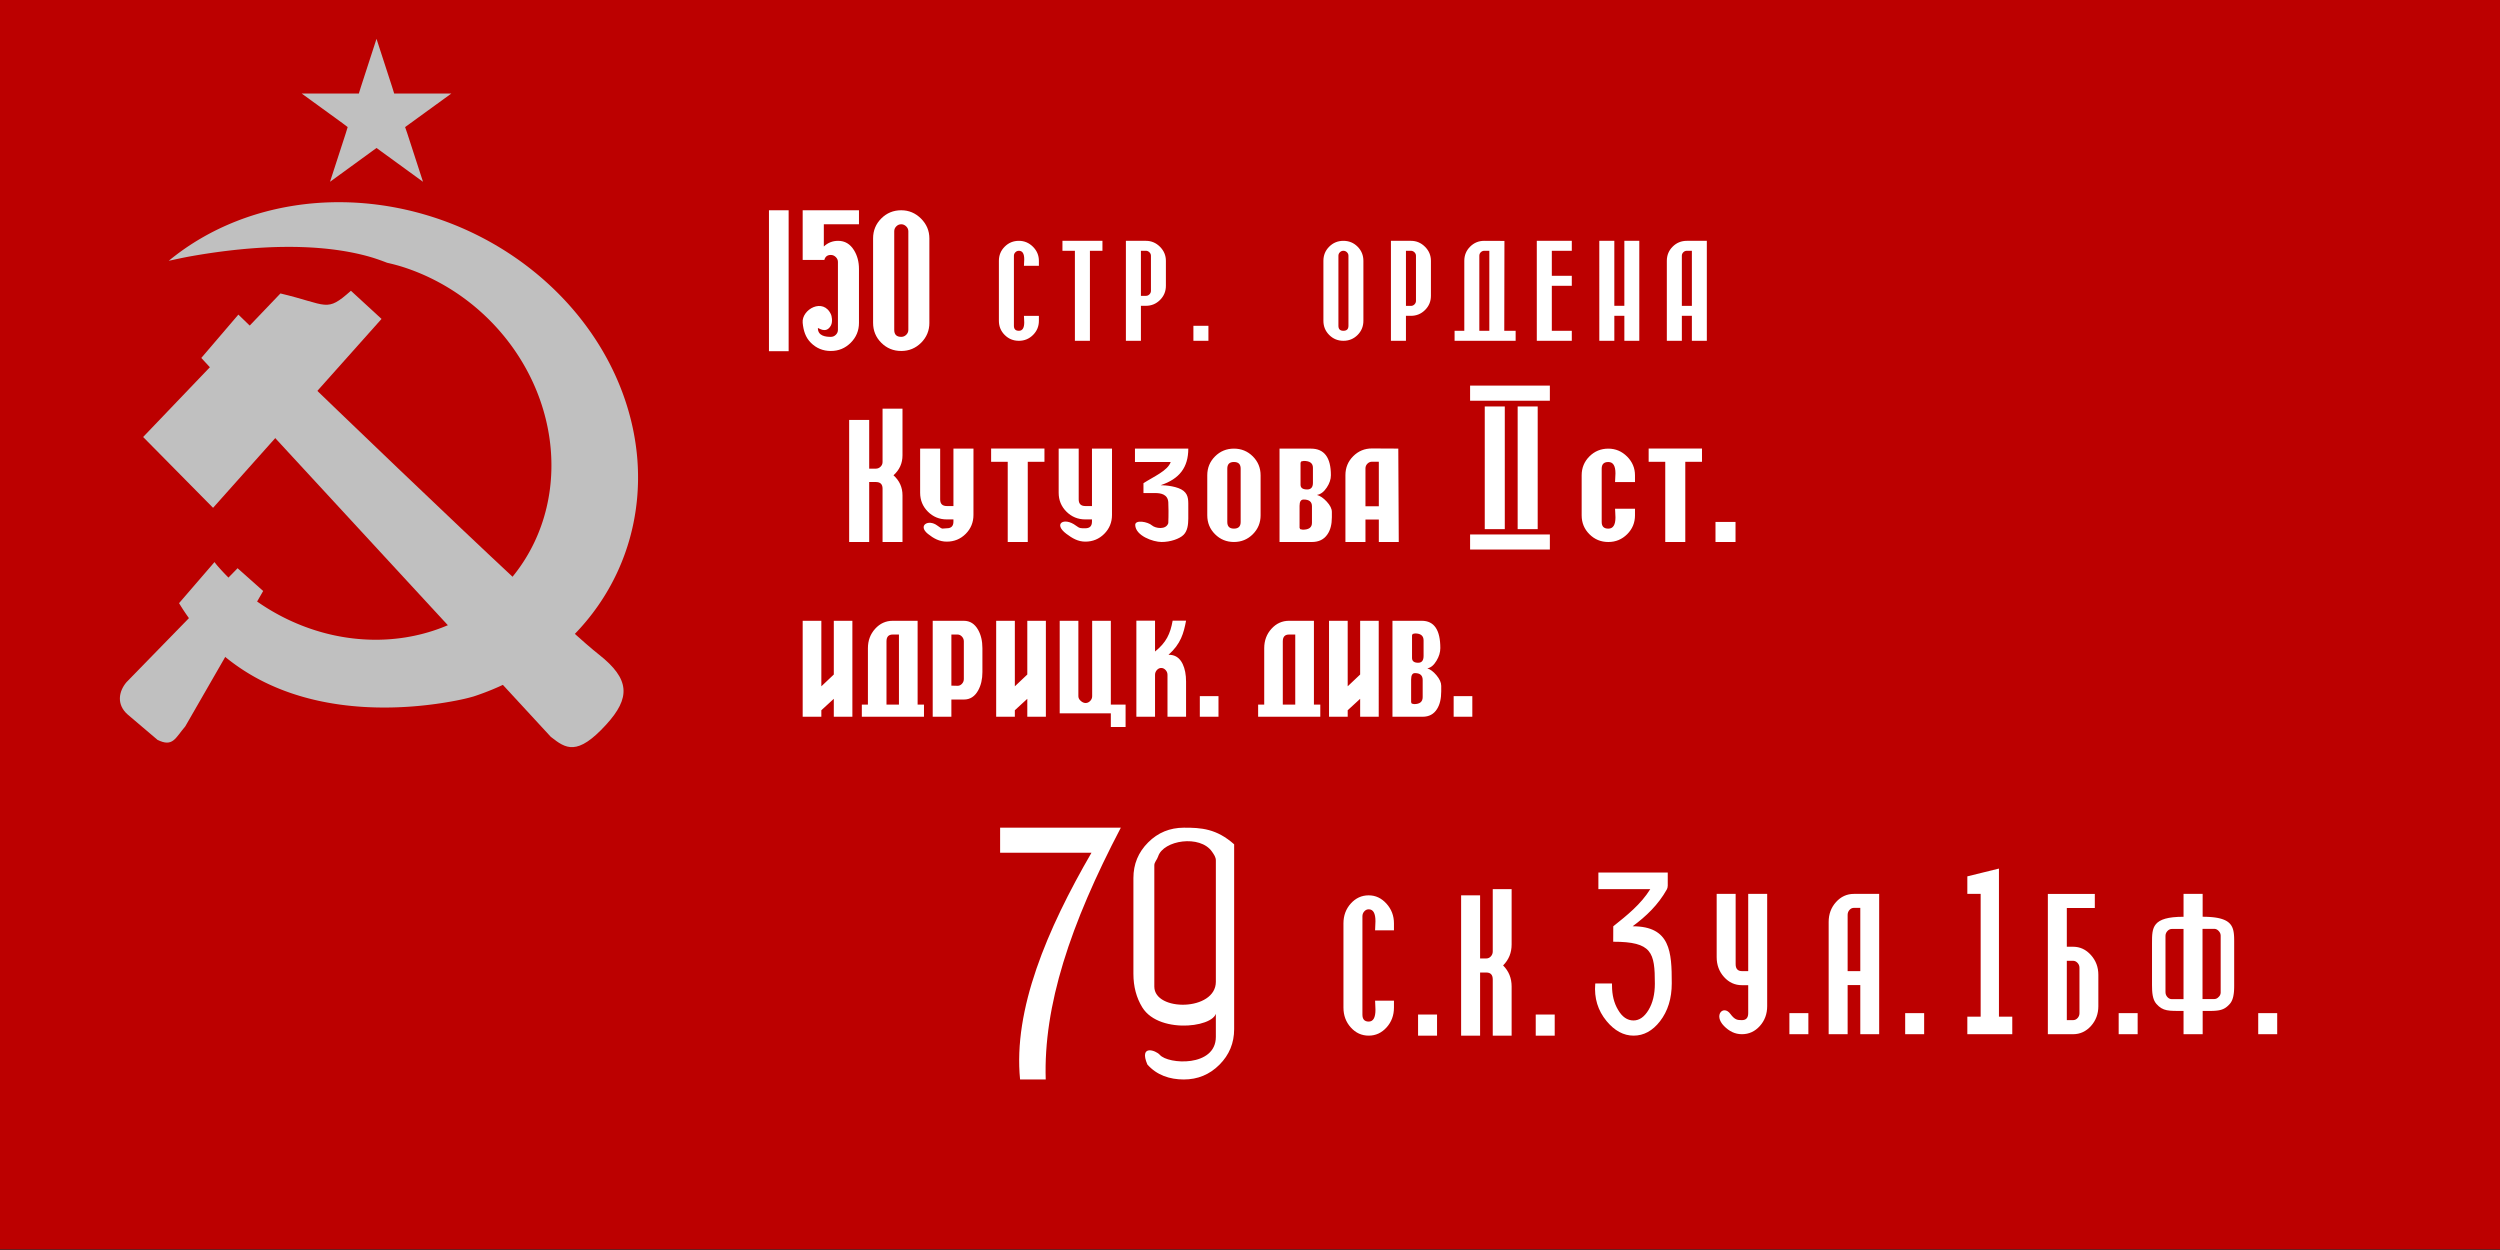
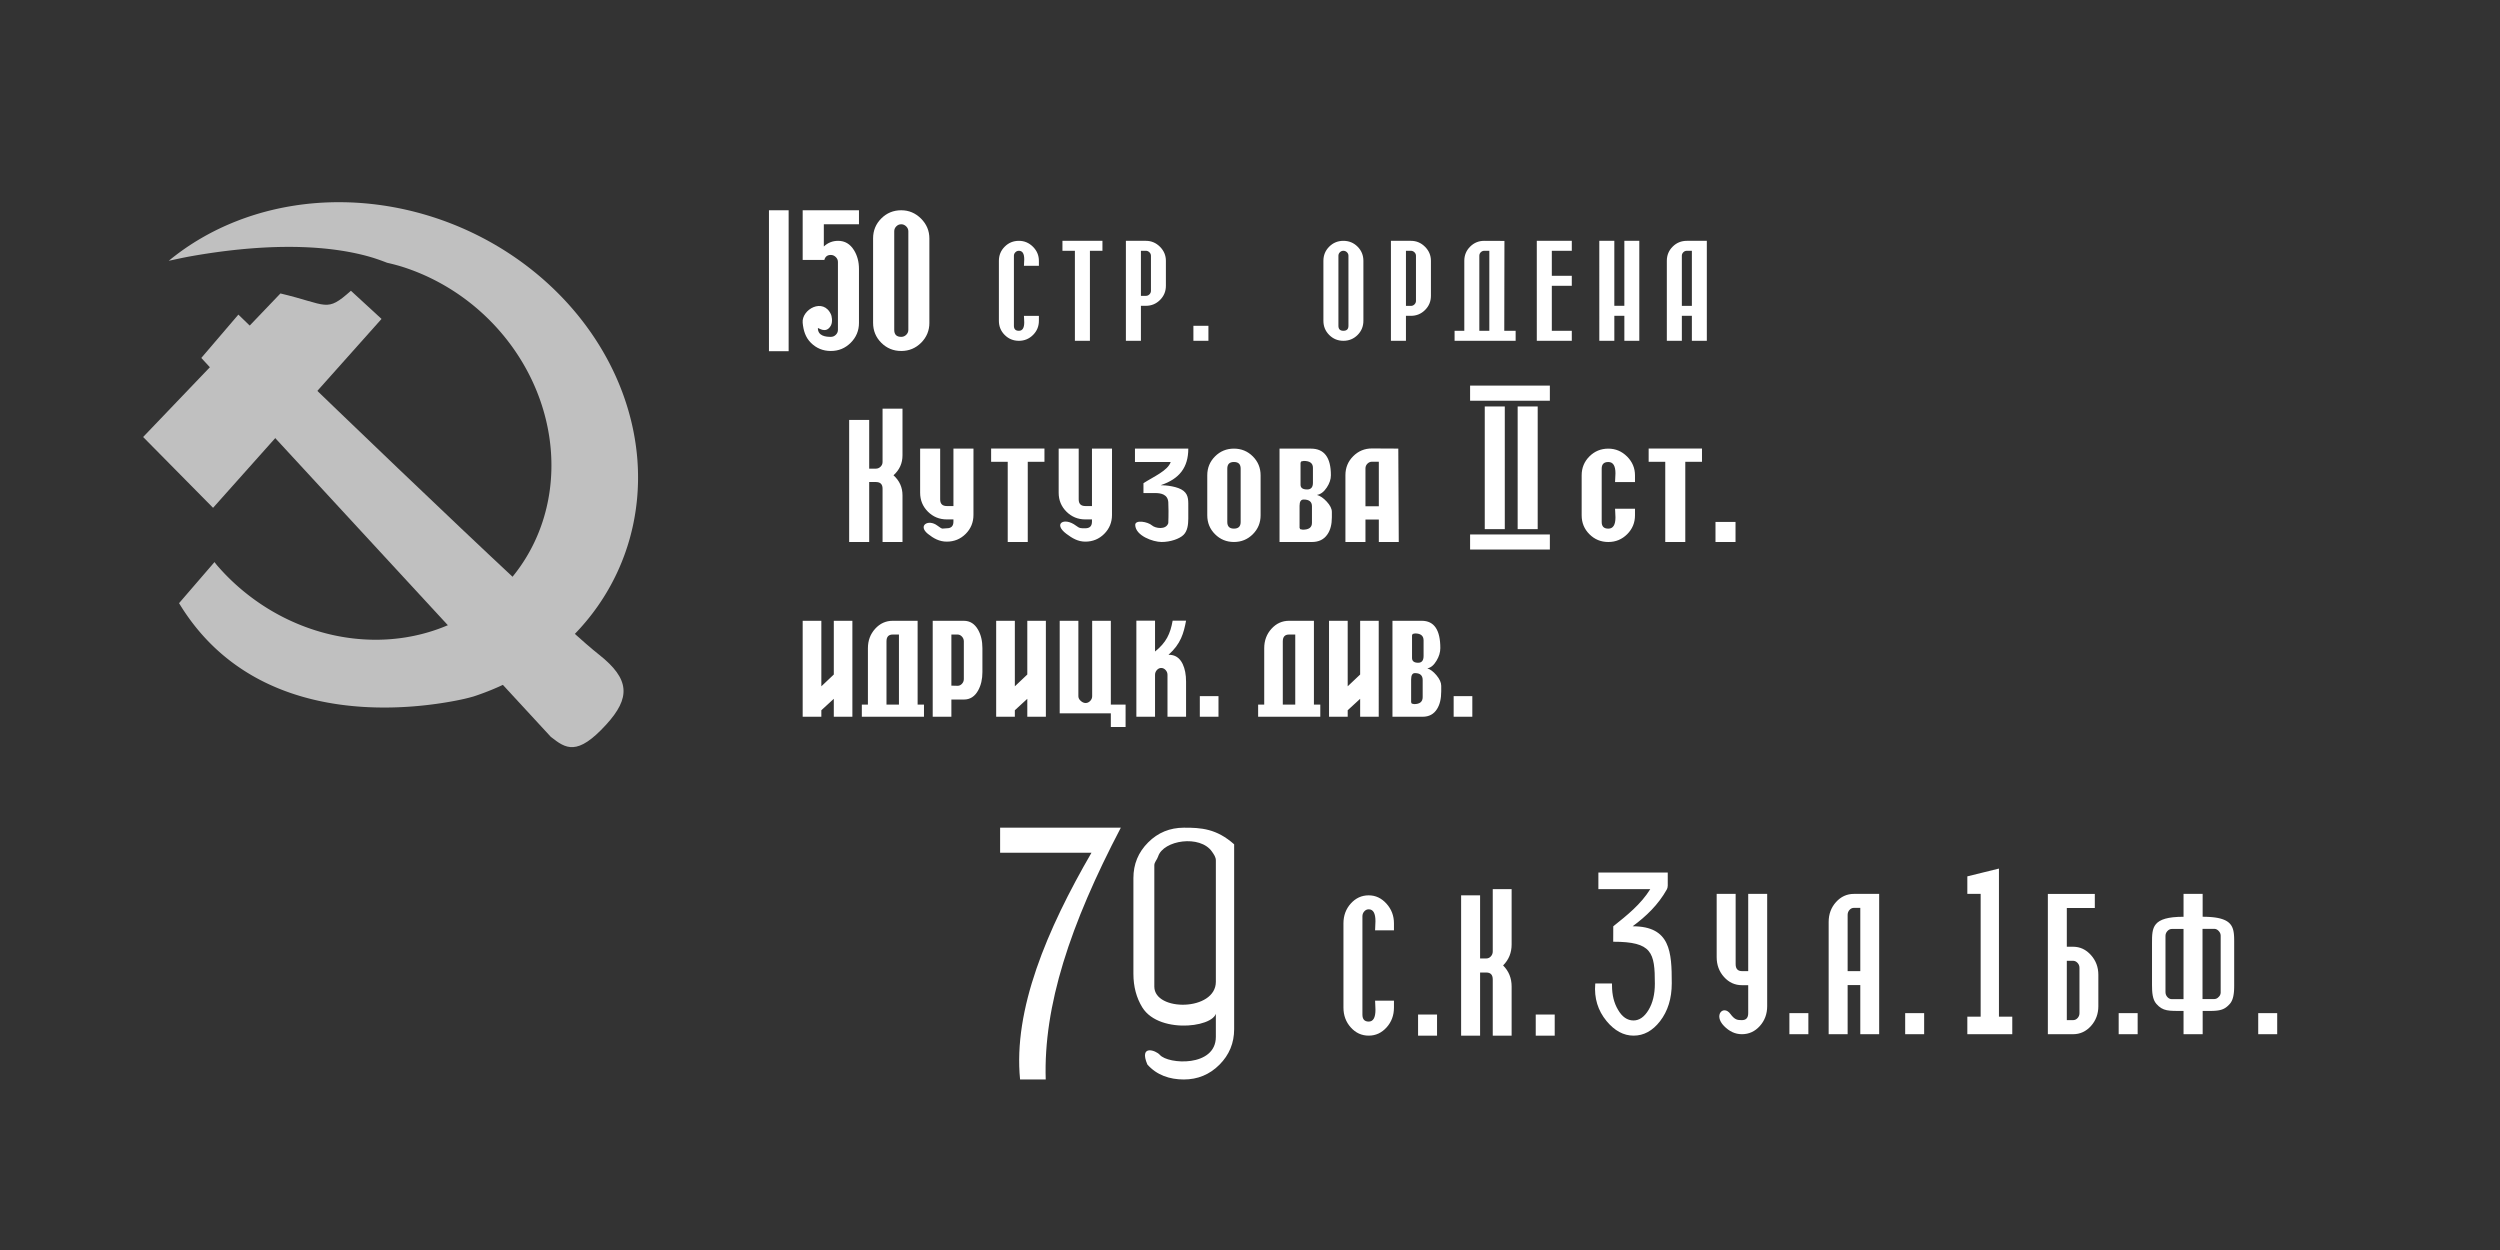
<svg xmlns="http://www.w3.org/2000/svg" xmlns:ns1="http://www.inkscape.org/namespaces/inkscape" xmlns:ns2="http://sodipodi.sourceforge.net/DTD/sodipodi-0.dtd" id="Znamya_Pobedy" width="600" height="300" viewBox="0 0 600 300" style="overflow:visible;enable-background:new 0 0 600 300;" xml:space="preserve" ns1:version="1.2.1 (9c6d41e410, 2022-07-14)" ns2:docname="Dehai.svg">
  <rect x="0" y="0" width="600" height="300" fill="#333333" stroke="none" />
  <defs id="defs17">
	
	
	

		
		
	</defs>
-   <rect x="0" height="300" width="600" style="fill:#bc0000;fill-opacity:1" y="-0.16" id="rect1948" />
-   <polygon id="path9658" style="fill:#c0c0c0" points="79.049,36.469 69.204,43.63 72.963,32.053 73.44,30.501 72.187,29.547 62.401,22.446 74.514,22.446 76.125,22.446 76.603,20.894 80.362,9.318 84.122,20.894 84.599,22.446 86.21,22.446 98.324,22.446 88.537,29.547 87.225,30.501 87.762,32.053 91.521,43.63 81.675,36.469 80.362,35.514 " transform="translate(10)" />
  <path ns1:connector-curvature="0" id="path13" d="m 216.598,130.077 h -4.784 v -12.8 c 0,-1.064 -0.536,-1.592 -1.616,-1.592 h -1.592 v 14.392 h -4.808 v -29.299 h 4.808 v 11.699 h 1.592 c 0.44,0 0.816,-0.16 1.136,-0.472 0.32,-0.312 0.48,-0.688 0.48,-1.12 v -12.8 h 4.784 v 11.2 c 0,1.896 -0.72,3.488 -2.16,4.784 1.44,1.296 2.16,2.896 2.16,4.809 z M 206.154,77.478 c 0,1.866 -0.654,3.458 -1.976,4.78 -1.322,1.321 -2.914,1.976 -4.78,1.976 -1.883,0 -3.479,-0.659 -4.789,-1.968 -1.309,-1.309 -1.781,-2.915 -1.967,-4.78 -0.321,-3.218 5,-6.194 6.829,-1.944 0.078,0.181 0.466,1.588 -0.051,2.574 -1.191,2.192 -3.128,0.396 -3.128,0.641 0,1.9 1.915,2.091 3.105,2.091 0.464,0 0.861,-0.169 1.199,-0.499 0.338,-0.33 0.507,-0.726 0.507,-1.182 v -16.3 c 0,-0.439 -0.169,-0.836 -0.515,-1.174 -0.346,-0.338 -0.743,-0.506 -1.19,-0.506 -0.827,0 -1.345,0.396 -1.554,1.19 -0.086,0.328 0,-1.123 0,0 h -5.202 V 50.464 h 13.511 v 3.361 h -8.436 v 5.335 c 0.954,-0.903 2.103,-1.36 3.437,-1.36 1.621,0 2.881,0.756 3.808,2.255 0.787,1.271 1.191,2.77 1.191,4.5 v 12.923 z m 16.898,0 c 0,1.867 -0.659,3.454 -1.976,4.78 -1.326,1.317 -2.914,1.976 -4.78,1.976 -1.883,0 -3.479,-0.659 -4.788,-1.968 -1.309,-1.309 -1.967,-2.905 -1.967,-4.788 V 57.219 c 0,-1.883 0.658,-3.479 1.967,-4.788 1.309,-1.31 2.905,-1.968 4.788,-1.968 1.833,0 3.412,0.667 4.754,2.001 1.334,1.342 2.001,2.921 2.001,4.754 v 20.26 z m -5.05,1.689 V 55.505 c 0,-0.439 -0.169,-0.836 -0.515,-1.173 -0.346,-0.338 -0.743,-0.507 -1.19,-0.507 -0.464,0 -0.853,0.169 -1.182,0.498 -0.33,0.33 -0.499,0.727 -0.499,1.182 v 23.662 c 0,1.123 0.557,1.681 1.681,1.681 0.464,0 0.861,-0.169 1.199,-0.499 0.337,-0.329 0.506,-0.726 0.506,-1.182 z M 249.334,77 c 0,1.32 -0.468,2.454 -1.404,3.39 -0.942,0.937 -2.07,1.404 -3.396,1.404 -1.338,0 -2.472,-0.468 -3.402,-1.398 -0.93,-0.93 -1.398,-2.064 -1.398,-3.402 V 62.6 c 0,-1.338 0.468,-2.472 1.398,-3.402 0.93,-0.93 2.064,-1.398 3.402,-1.398 1.302,0 2.424,0.474 3.378,1.422 0.948,0.948 1.422,2.07 1.422,3.372 v 1.194 h -3.588 c 0,-0.162 0.012,-0.42 0.036,-0.762 0.024,-0.348 0.036,-0.612 0.036,-0.798 0,-1.362 -0.426,-2.04 -1.284,-2.04 -0.33,0 -0.605,0.12 -0.84,0.354 -0.234,0.234 -0.354,0.516 -0.354,0.84 v 16.812 c 0,0.798 0.396,1.194 1.194,1.194 0.858,0 1.284,-0.672 1.284,-2.022 0,-0.222 -0.012,-0.51 -0.036,-0.864 -0.023,-0.36 -0.036,-0.588 -0.036,-0.696 h 3.588 z m 15.253,-16.812 h -3.006 v 21.606 h -3.606 V 60.188 h -2.988 V 57.8 h 9.6 z m 15.228,8.406 c 0,1.326 -0.468,2.454 -1.404,3.396 -0.942,0.937 -2.07,1.404 -3.396,1.404 h -1.194 v 8.4 h -3.606 V 57.8 h 4.8 c 1.302,0 2.424,0.474 3.378,1.422 0.948,0.954 1.422,2.076 1.422,3.378 z m -3.588,1.2 v -8.412 c 0,-0.312 -0.121,-0.594 -0.367,-0.834 -0.246,-0.24 -0.528,-0.36 -0.846,-0.36 h -1.194 v 10.818 h 1.194 c 0.33,0 0.612,-0.12 0.852,-0.36 0.24,-0.24 0.361,-0.528 0.361,-0.852 z m 13.794,12 h -3.606 v -3.606 h 3.606 z m 37.194,-4.8 c 0,1.338 -0.468,2.472 -1.397,3.402 -0.931,0.93 -2.064,1.398 -3.402,1.398 -1.338,0 -2.472,-0.468 -3.402,-1.398 -0.93,-0.93 -1.397,-2.064 -1.397,-3.402 V 62.6 c 0,-1.338 0.468,-2.473 1.397,-3.402 0.931,-0.93 2.064,-1.398 3.402,-1.398 1.338,0 2.472,0.468 3.402,1.398 0.93,0.93 1.397,2.064 1.397,3.402 z m -3.588,1.2 V 61.382 c 0,-0.324 -0.12,-0.606 -0.36,-0.84 -0.24,-0.234 -0.521,-0.354 -0.852,-0.354 -0.331,0 -0.606,0.12 -0.84,0.354 -0.234,0.234 -0.354,0.516 -0.354,0.84 v 16.812 c 0,0.798 0.396,1.194 1.194,1.194 0.81,0 1.212,-0.396 1.212,-1.194 z M 343.421,71 c 0,1.325 -0.465,2.457 -1.404,3.396 -0.938,0.938 -2.07,1.404 -3.396,1.404 h -1.194 v 5.994 h -3.605 V 57.8 h 4.8 c 1.302,0 2.427,0.471 3.378,1.422 0.951,0.951 1.422,2.077 1.422,3.378 V 71 Z m -3.588,1.2 V 61.382 c 0,-0.312 -0.121,-0.594 -0.366,-0.833 -0.245,-0.239 -0.528,-0.36 -0.846,-0.36 h -1.194 v 13.224 h 1.194 c 0.33,0 0.612,-0.12 0.852,-0.36 0.24,-0.241 0.36,-0.529 0.36,-0.853 z m 23.921,9.594 h -14.655 v -2.406 h 2.333 V 62.6 c 0,-1.338 0.468,-2.472 1.397,-3.402 0.93,-0.93 2.064,-1.403 3.402,-1.398 l 4.834,0.021 -0.04,21.566 h 2.729 z m -6.316,-2.406 v -19.2 c -0.537,0 -0.559,0 -1.206,0 -0.33,0 -0.612,0.12 -0.847,0.354 -0.233,0.234 -0.348,0.516 -0.348,0.84 v 18.006 z m 19.793,2.406 h -8.4 V 57.8 h 8.4 v 2.388 h -4.794 v 5.997 h 4.794 v 2.406 h -4.794 v 10.796 h 4.794 z m 16.201,0 h -3.588 v -5.998 h -2.406 v 5.998 h -3.605 V 57.8 h 3.605 v 15.591 h 2.406 V 57.8 h 3.588 z m 16.206,0 H 406.05 V 75.8 h -2.406 v 5.994 h -3.605 V 62.6 c 0,-1.338 0.468,-2.473 1.397,-3.402 0.931,-0.93 2.064,-1.398 3.402,-1.398 h 4.8 z M 406.05,73.412 V 60.188 h -1.212 c -0.329,0 -0.606,0.121 -0.84,0.354 -0.234,0.233 -0.354,0.516 -0.354,0.84 v 12.03 z m -201.479,98.609 h -4.458 v -4.308 l -2.99,2.747 v 1.561 h -4.48 V 148.99 h 4.48 v 15.723 l 2.99,-2.829 V 148.99 h 4.458 z m 17.184,-10e-4 -14.917,10e-4 v -2.919 h 1.461 v -13.533 c 0,-1.834 0.581,-3.389 1.736,-4.662 1.156,-1.275 2.565,-1.917 4.228,-1.917 h 5.964 v 20.112 h 1.528 z m -6.008,-2.918 v -16.814 h -1.484 c -1.007,0 -1.506,0.543 -1.506,1.637 v 15.178 h 2.99 z m 20.032,-7.792 c 0,1.702 -0.341,3.176 -1.029,4.407 -0.81,1.449 -1.938,2.17 -3.384,2.17 h -3.034 v 4.133 h -4.481 v -23.03 c 2.568,0 4.978,0 7.47,0 1.477,0 2.612,0.727 3.429,2.17 0.681,1.204 1.029,2.673 1.029,4.408 z m -4.458,1.644 v -9.03 c 0,-0.428 -0.15,-0.814 -0.455,-1.144 -0.306,-0.329 -0.656,-0.493 -1.051,-0.493 h -1.483 v 1.637 9.03 1.601 l 1.483,0.035 c 0.411,0.01 0.761,-0.164 1.059,-0.484 0.297,-0.321 0.447,-0.708 0.447,-1.152 z m 19.689,9.067 h -4.458 v -4.308 l -2.99,2.747 v 1.561 h -4.481 V 148.99 h 4.481 v 15.723 l 2.99,-2.829 V 148.99 h 4.458 z m 19.131,2.459 h -3.542 v -3.282 h -12.271 v -5.756 -16.452 h 4.481 v 18.097 c 0,0.419 0.187,0.79 0.566,1.126 0.38,0.338 0.769,0.51 1.179,0.51 0.402,0 0.767,-0.164 1.088,-0.492 0.32,-0.33 0.477,-0.717 0.477,-1.144 V 148.99 h 4.48 v 20.12 h 3.542 z m 14.513,-25.515 c -0.56,2.972 -1.24,5.551 -4.219,8.189 1.542,-0.049 2.687,0.691 3.414,2.221 0.538,1.132 0.805,2.543 0.805,4.209 v 8.437 h -4.458 v -10.072 c 0,-0.428 -0.15,-0.815 -0.455,-1.144 -0.304,-0.328 -0.656,-0.493 -1.051,-0.493 -0.395,0 -0.739,0.165 -1.036,0.493 -0.296,0.328 -0.447,0.719 -0.447,1.144 v 10.072 h -4.48 v -23.055 h 4.48 c 0,2.466 0,4.933 0,7.4 2.684,-2.145 3.667,-4.25 4.225,-7.4 1.11,-0.001 2.11,-0.001 3.222,-0.001 z m 7.783,23.056 h -4.48 v -4.942 h 4.48 z m 24.433,0 h -14.918 v -2.919 h 1.461 v -13.533 c 0,-1.834 0.581,-3.389 1.737,-4.662 1.155,-1.275 2.563,-1.917 4.227,-1.917 h 5.964 v 20.112 h 1.529 z m -6.009,-2.919 v -16.814 h -1.484 c -1.006,0 -1.506,0.543 -1.506,1.637 v 15.178 h 2.99 z m 20.033,2.919 h -4.458 v -4.308 l -2.99,2.747 v 1.561 h -4.48 V 148.99 h 4.48 v 15.723 l 2.99,-2.829 V 148.99 h 4.458 z m 14.999,-6.093 c 0,1.768 -0.335,3.174 -1.006,4.234 -0.768,1.241 -1.924,1.857 -3.452,1.857 h -7.246 v -23.03 h 7.03 c 2.975,0 4.458,2.187 4.458,6.553 0,1.012 -0.305,2.022 -0.917,3.033 -0.641,1.078 -1.379,1.687 -2.206,1.834 0.73,0.223 1.454,0.773 2.185,1.637 0.768,0.912 1.154,1.768 1.154,2.557 z m -4.234,-8.502 v -3.717 c 0,-1.126 -0.687,-1.686 -2.051,-1.686 -0.045,0 -0.238,0.041 -0.567,0.123 l -0.155,0.338 v 5.418 c 0,0.773 0.492,1.16 1.483,1.16 0.858,10e-4 1.29,-0.542 1.29,-1.636 z m -0.217,9.875 v -4.095 c 0,-1.11 -0.618,-1.661 -1.855,-1.661 -0.612,0 -0.918,0.51 -0.918,1.538 v 5.442 l 0.149,0.338 c 0.335,0.082 0.529,0.123 0.574,0.123 1.364,0 2.05,-0.558 2.05,-1.685 z m 11.914,4.72 h -4.48 v -4.942 h 4.48 z m -84.36,26.625 c -12.217,23.336 -18.579,42.77 -18.023,60.429 -3.027,0 -3.127,0 -6.155,0 -1.674,-16.776 6.442,-35.963 17.134,-54.415 h -21.924 v -6.014 c 8.06,0 20.909,0 28.968,0 z m 27.2,48.34 c 0,3.338 -1.171,6.188 -3.536,8.553 -2.365,2.365 -5.213,3.536 -8.553,3.536 -3.375,0 -6.503,-1.046 -8.741,-3.598 -2.056,-4.849 2.028,-3.413 2.984,-2.319 2.028,2.322 13.453,2.979 13.453,-4.311 v -6.593 c 1.402,4.118 -13.455,6.347 -17.655,-0.486 -1.411,-2.295 -2.131,-4.986 -2.131,-8.054 v -22.98 c 0,-3.34 1.171,-6.188 3.536,-8.553 2.365,-2.365 5.214,-3.521 8.553,-3.535 4.188,-0.02 7.864,0.235 12.089,3.99 v 44.35 z m -4.392,-11.365 v -29.115 c 0,-0.785 -0.435,-1.395 -0.922,-2.1 -2.846,-4.123 -11.68,-2.787 -12.939,1.16 -0.257,0.807 -0.907,1.325 -0.907,2.102 v 29.114 c 0,6.046 14.768,5.923 14.768,-1.161 z m 42.744,6.205 c 0,1.852 -0.59,3.445 -1.773,4.757 -1.187,1.315 -2.613,1.97 -4.287,1.97 -1.689,0 -3.121,-0.656 -4.295,-1.961 -1.175,-1.305 -1.766,-2.896 -1.766,-4.775 v -20.199 c 0,-1.877 0.591,-3.469 1.766,-4.775 1.174,-1.304 2.605,-1.961 4.295,-1.961 1.644,0 3.063,0.664 4.265,1.995 1.199,1.329 1.796,2.905 1.796,4.733 v 1.675 h -4.53 c 0,-0.228 0.016,-0.589 0.045,-1.069 0.03,-0.488 0.046,-0.859 0.046,-1.12 0,-1.911 -0.538,-2.862 -1.621,-2.862 -0.417,0 -0.766,0.168 -1.061,0.496 -0.296,0.328 -0.447,0.725 -0.447,1.18 v 23.594 c 0,1.119 0.5,1.675 1.508,1.675 1.083,0 1.621,-0.942 1.621,-2.837 0,-0.313 -0.016,-0.717 -0.046,-1.213 -0.03,-0.505 -0.045,-0.825 -0.045,-0.977 h 4.53 v 1.674 z m 189.496,-27.291 h 2.294 2.296 v 5.485 l 0.349,0.003 0.338,0.006 0.327,0.009 0.318,0.013 0.306,0.018 0.297,0.02 0.286,0.024 0.277,0.026 0.266,0.031 0.258,0.035 0.247,0.037 0.239,0.041 0.229,0.045 0.221,0.049 0.213,0.051 0.204,0.055 0.195,0.059 c 0.063,0.02 0.126,0.039 0.188,0.061 0.061,0.021 0.12,0.042 0.179,0.064 l 0.172,0.066 c 0.056,0.023 0.109,0.047 0.163,0.071 0.053,0.024 0.105,0.048 0.156,0.073 0.051,0.025 0.101,0.051 0.149,0.076 0.048,0.027 0.097,0.053 0.143,0.08 0.046,0.027 0.091,0.055 0.135,0.083 l 0.129,0.085 0.121,0.09 c 0.04,0.029 0.078,0.06 0.116,0.091 0.037,0.03 0.073,0.063 0.108,0.095 0.036,0.031 0.069,0.064 0.104,0.097 l 0.097,0.101 c 0.031,0.033 0.063,0.066 0.093,0.102 0.03,0.036 0.058,0.07 0.085,0.105 l 0.081,0.108 c 0.025,0.036 0.05,0.073 0.074,0.111 l 0.071,0.112 c 0.022,0.039 0.044,0.078 0.064,0.117 l 0.062,0.119 0.057,0.121 0.052,0.123 0.048,0.127 0.044,0.129 0.04,0.131 0.036,0.133 0.033,0.137 0.029,0.138 0.027,0.141 0.023,0.142 0.021,0.145 0.019,0.148 0.016,0.149 0.014,0.151 0.012,0.153 0.009,0.155 0.008,0.158 0.007,0.158 0.004,0.162 0.004,0.163 0.003,0.165 0.002,0.168 10e-4,0.168 10e-4,0.172 v 0.172 0.174 10.079 0.082 0.081 l -0.002,0.082 v 0.082 l -10e-4,0.081 -10e-4,0.081 -0.002,0.081 -10e-4,0.081 -0.003,0.081 -0.002,0.081 -0.003,0.08 -0.003,0.08 -0.003,0.08 -0.004,0.08 -0.004,0.079 -0.004,0.079 -0.006,0.08 -0.005,0.078 -0.007,0.078 -0.005,0.078 -0.008,0.078 -0.007,0.078 -0.008,0.076 -0.008,0.076 -0.01,0.077 -0.009,0.076 -0.011,0.075 -0.01,0.074 -0.012,0.076 -0.012,0.073 v 0.001 l -0.013,0.072 v 10e-4 l -0.013,0.072 v 0.001 l -0.014,0.072 v 0 L 536,239.07 v 0 l -0.016,0.071 v 0.001 l -0.017,0.07 v 0 l -0.017,0.07 v 0 l -0.018,0.07 v 0 l -0.019,0.069 v 0.001 l -0.019,0.068 v 0 l -0.021,0.068 v 0 l -0.021,0.067 v 0 l -0.022,0.067 v 0 l -0.021,0.065 v 0.001 l -0.023,0.064 v 0 l -0.024,0.064 v 0.001 l -0.025,0.063 v 0 l -0.025,0.063 v 0.001 l -0.027,0.063 v 0 l -0.028,0.061 v 0.001 l -0.029,0.062 v 0 l -0.029,0.061 v 0 l -0.031,0.06 -0.032,0.059 -0.033,0.058 -0.034,0.057 -0.035,0.057 -0.036,0.056 -0.037,0.056 -0.038,0.053 -0.04,0.053 -0.041,0.053 -0.041,0.051 -0.043,0.049 -0.075,0.084 -0.074,0.08 -0.074,0.078 -0.074,0.074 -0.073,0.073 -0.074,0.069 -0.073,0.068 -0.074,0.064 -0.074,0.063 -0.074,0.061 -0.074,0.058 -0.073,0.056 -0.075,0.053 v 0 l -0.074,0.051 h -0.001 l -0.075,0.049 h -10e-4 l -0.074,0.047 h -10e-4 l -0.076,0.044 h -10e-4 l -0.076,0.043 h -10e-4 l -0.077,0.04 v 0 l -0.078,0.039 v 0 l -0.08,0.037 v 0 l -0.079,0.035 h -0.001 l -0.08,0.033 h -10e-4 l -0.081,0.031 v 0 l -0.083,0.029 h -10e-4 l -0.083,0.029 v 0 l -0.085,0.025 h -10e-4 l -0.085,0.025 h -10e-4 l -0.087,0.023 v 0 l -0.089,0.023 -0.09,0.02 -0.091,0.02 -0.094,0.018 -0.095,0.018 -0.096,0.016 -0.098,0.014 -0.1,0.014 -0.102,0.012 -0.103,0.011 -0.104,0.011 -0.106,0.008 -0.109,0.008 -0.11,0.008 -0.112,0.007 -0.115,0.005 -0.117,0.006 -0.119,0.004 -0.121,0.005 -0.124,0.003 -0.126,0.002 -0.13,0.002 -0.131,0.002 -0.134,10e-4 -0.136,0.001 h -0.14 l -0.142,0.002 -0.146,-0.001 h -0.147 -0.151 -0.153 l -0.157,-0.001 h -0.159 -0.163 -0.165 v 5.586 h -2.295 -2.295 v -5.586 c -3.579,0 -4.927,0.109 -6.522,-1.697 -0.934,-1.057 -1.046,-2.77 -1.046,-4.513 v -10.079 c 0,-3.736 0,-6.311 7.568,-6.311 v -5.489 z m 0,25.261 v -16.849 h -2.798 c -0.399,0 -0.759,0.168 -1.068,0.505 -0.311,0.336 -0.462,0.725 -0.462,1.171 v 13.472 c 0,0.463 0.151,0.858 0.454,1.196 0.304,0.336 0.659,0.505 1.076,0.505 0.803,0 2.299,0 2.798,0 z m -51.885,8.411 v -4.209 h 3.197 v -29.463 h -3.197 v -4.209 l 7.588,-1.869 v 35.541 h 3.198 v 4.209 z m -80.089,0.346 c -2.407,0 -4.573,-1.17 -6.499,-3.5 -2.09,-2.533 -2.993,-5.504 -2.718,-8.92 0,-0.033 0.012,-0.067 0.035,-0.102 h 3.957 c 0.022,0 0.035,0.034 0.035,0.102 -0.006,-0.033 -0.006,0.093 0,0.387 0,2.271 0.481,4.207 1.444,5.823 0.986,1.709 2.225,2.567 3.71,2.567 1.403,0 2.606,-0.842 3.616,-2.517 1.01,-1.683 1.515,-3.787 1.515,-6.312 0,-7.488 -0.656,-10.066 -9.997,-10.066 0.005,-1.234 0.01,-2.471 0.016,-3.705 3.296,-2.635 6.608,-5.254 8.878,-8.915 h -9.663 -2.788 v -3.989 h 16.648 v 3.156 c 0,0.361 -0.097,0.678 -0.24,0.934 -2.049,3.646 -4.931,6.415 -8.188,8.811 9.079,0 9.391,6.149 9.391,13.676 0,3.65 -0.938,6.689 -2.823,9.121 -1.785,2.296 -3.898,3.449 -6.329,3.449 z m -47.182,0 h -4.553 v -5.061 h 4.553 z m 17.901,0 h -4.53 v -13.472 c 0,-1.12 -0.508,-1.675 -1.53,-1.675 h -1.508 v 15.147 h -4.553 V 214.88 h 4.553 v 15.148 h 1.508 c 0.416,0 0.772,-0.169 1.075,-0.497 0.303,-0.329 0.455,-0.724 0.455,-1.179 v -14.958 h 4.53 v 13.274 c 0,1.994 -0.682,3.67 -2.046,5.035 1.364,1.363 2.046,3.048 2.046,5.061 z m 10.341,0 h -4.554 v -5.061 h 4.554 z m 50.992,-7.082 c 0,1.879 -0.591,3.471 -1.765,4.775 -1.175,1.305 -2.606,1.961 -4.296,1.961 -1.69,0 -3.069,-0.717 -4.295,-1.961 -2.617,-2.656 -0.114,-5.14 1.527,-2.904 1.059,1.441 1.699,1.489 2.768,1.489 1.008,0 1.508,-0.556 1.508,-1.675 v -6.712 h -1.508 c -1.689,0 -3.121,-0.657 -4.295,-1.962 -1.175,-1.305 -1.766,-2.896 -1.766,-4.773 v -15.174 h 4.553 v 16.857 c 0,1.119 0.508,1.676 1.516,1.676 h 1.5 v -18.533 h 4.552 z m 9.886,6.736 h -4.553 v -5.061 h 4.553 z m 16.991,0 H 446.47 V 236.42 h -3.038 v 11.787 h -4.553 v -26.936 c 0,-1.878 0.591,-3.469 1.766,-4.775 1.173,-1.305 2.605,-1.961 4.295,-1.961 H 451 v 33.672 z m -4.529,-15.139 v -15.182 c -0.691,0 -0.727,0 -1.53,0 -0.417,0 -0.766,0.168 -1.061,0.496 -0.295,0.328 -0.447,0.725 -0.447,1.18 v 13.506 z m 15.325,15.139 h -4.553 v -5.061 h 4.553 z m 41.809,-6.736 c 0,1.861 -0.591,3.445 -1.772,4.767 -1.188,1.313 -2.613,1.97 -4.287,1.97 h -6.061 v -33.672 h 11.272 v 3.376 h -6.72 v 9.305 h 1.508 c 1.659,0 3.083,0.665 4.272,1.987 1.189,1.322 1.787,2.905 1.787,4.749 v 7.518 z m -4.531,1.685 v -10.889 c 0,-0.438 -0.15,-0.833 -0.461,-1.17 -0.312,-0.336 -0.667,-0.506 -1.068,-0.506 h -1.508 v 14.239 h 1.508 c 0.416,0 0.772,-0.169 1.075,-0.497 0.304,-0.327 0.454,-0.723 0.454,-1.177 z m 13.963,5.051 h -4.554 v -5.061 h 4.554 z m 19.926,-10.112 v -13.472 l -10e-4,-0.021 v -0.02 l -10e-4,-0.021 -0.001,-0.021 -10e-4,-0.021 -0.002,-0.02 -10e-4,-0.021 -0.001,-0.02 -0.003,-0.02 -0.002,-0.021 -0.003,-0.021 -0.002,-0.02 -0.003,-0.02 -0.003,-0.021 -0.004,-0.02 -0.002,-0.021 -0.005,-0.02 -0.003,-0.02 -0.005,-0.019 -0.004,-0.019 -0.005,-0.02 -0.005,-0.02 -0.005,-0.019 -0.005,-0.02 -0.006,-0.019 -0.006,-0.019 -0.006,-0.019 -0.006,-0.02 -0.007,-0.018 -0.007,-0.02 -0.007,-0.018 -0.006,-0.02 -0.008,-0.018 -0.008,-0.018 -0.008,-0.019 -0.008,-0.019 -0.009,-0.017 -0.008,-0.019 -0.01,-0.018 -0.008,-0.018 -0.01,-0.018 -0.009,-0.018 -0.01,-0.018 -0.01,-0.018 -0.01,-0.018 -0.011,-0.017 -0.011,-0.017 -0.01,-0.018 -0.012,-0.017 -0.011,-0.017 -0.012,-0.018 -0.012,-0.017 -0.013,-0.017 -0.012,-0.016 -0.012,-0.018 -0.012,-0.016 -0.014,-0.017 -0.013,-0.017 -0.014,-0.016 -0.013,-0.018 -0.015,-0.016 -0.014,-0.016 -0.014,-0.016 -0.014,-0.017 -0.016,-0.015 -0.015,-0.016 -0.015,-0.016 -0.015,-0.016 -0.016,-0.014 -0.015,-0.015 -0.015,-0.013 -0.016,-0.016 -0.016,-0.013 -0.015,-0.014 -0.017,-0.013 -0.015,-0.014 -0.016,-0.012 -0.015,-0.014 -0.017,-0.012 -0.015,-0.013 -0.016,-0.011 -0.016,-0.012 -0.016,-0.012 -0.017,-0.011 -0.016,-0.011 -0.017,-0.01 -0.016,-0.011 -0.016,-0.011 -0.018,-0.009 -0.016,-0.01 -0.017,-0.009 -0.016,-0.01 -0.017,-0.008 -0.017,-0.01 -0.018,-0.008 -0.016,-0.009 -0.017,-0.007 -0.018,-0.008 -0.017,-0.007 -0.017,-0.007 -0.018,-0.008 -0.017,-0.006 -0.018,-0.006 -0.017,-0.008 -0.019,-0.004 -0.017,-0.006 -0.018,-0.006 -0.018,-0.006 -0.018,-0.004 -0.018,-0.005 -0.018,-0.005 -0.018,-0.004 -0.018,-0.004 -0.019,-0.004 -0.018,-0.002 -0.018,-0.004 -0.019,-0.002 -0.018,-0.004 -0.019,-0.002 -0.018,-0.002 -0.019,-0.002 -0.019,-0.002 h -0.018 l -0.019,-0.002 h -0.02 l -0.018,-0.002 h -0.019 -0.019 -2.797 v 16.849 c 0.498,0 1.994,0 2.797,0 0.417,0 0.772,-0.169 1.076,-0.505 0.34,-0.301 0.491,-0.695 0.492,-1.159 z m 13.565,10.112 h -4.554 v -5.061 h 4.554 z M 184.551,84.293 V 50.464 h 4.723 v 33.829 z m 168.272,43.977 h 19.144 v 3.624 h -19.144 z m 0,-35.722 h 19.144 v 3.625 H 352.823 Z M 233.63,123.593 c 0,1.771 -0.63,3.302 -1.864,4.536 -1.233,1.234 -2.752,1.864 -4.536,1.864 -1.784,0 -3.18,-0.775 -4.536,-1.864 -2.494,-2.004 0.105,-3.626 2.274,-1.984 1.407,1.065 1.134,0.64 2.262,0.64 1.064,0 1.592,-0.529 1.592,-1.592 v -0.534 h -1.592 c -1.783,0 -3.296,-0.624 -4.536,-1.864 -1.24,-1.24 -1.864,-2.752 -1.864,-4.536 v -10.6 h 4.808 v 12.2 c 0,1.063 0.536,1.592 1.6,1.592 h 1.584 v -13.792 h 4.808 z m 17.04,-12.761 h -4.008 v 19.246 h -4.808 v -19.246 h -3.984 v -3.184 h 12.8 z m 16.208,12.761 c 0,1.771 -0.63,3.302 -1.864,4.536 -1.233,1.234 -2.752,1.864 -4.536,1.864 -1.784,0 -3.144,-0.822 -4.536,-1.864 -3.29,-2.463 -0.545,-4.093 2.274,-1.984 0.928,0.694 1.134,0.64 2.262,0.64 1.064,0 1.592,-0.529 1.592,-1.592 v -0.534 h -1.592 c -1.783,0 -3.296,-0.624 -4.536,-1.864 -1.24,-1.24 -1.864,-2.752 -1.864,-4.536 v -10.6 h 4.808 v 12.2 c 0,1.063 0.536,1.592 1.6,1.592 h 1.584 v -13.792 h 4.808 z m 18.312,-1.507 c 0.01,0.8 0.012,1.229 0,2.396 -0.015,1.408 -0.167,2.914 -1.136,3.881 -0.968,0.968 -3.182,1.714 -5.264,1.714 -2.083,0 -6.268,-1.512 -6.337,-4.084 -0.035,-1.313 2.999,-0.803 4.046,0.12 0.76,0.669 3.348,1.14 3.891,-0.567 0.083,-1.888 0.053,-4.295 0,-5.028 -0.136,-1.853 -1.717,-2.186 -3.15,-2.186 h -2.81 v -1.336 c 0,-0.344 0,-0.688 0,-1.032 2.432,-1.57 5.866,-3.013 6.537,-5.086 h -8.577 v -3.208 h 12.8 c 0,4.479 -2.087,7.261 -6.631,8.778 1.261,-0.004 4.169,0.287 5.495,1.365 1.327,1.078 1.114,2.54 1.136,4.273 z m 17.353,1.591 c 0,1.784 -0.625,3.296 -1.865,4.536 -1.239,1.24 -2.751,1.864 -4.535,1.864 -1.784,0 -3.296,-0.624 -4.536,-1.864 -1.24,-1.24 -1.864,-2.752 -1.864,-4.536 v -9.608 c 0,-1.784 0.624,-3.295 1.864,-4.536 1.24,-1.24 2.752,-1.864 4.536,-1.864 1.784,0 3.296,0.624 4.535,1.864 1.24,1.24 1.865,2.752 1.865,4.536 z m -4.785,1.6 v -12.808 c 0,-1.064 -0.536,-1.592 -1.616,-1.592 -1.064,0 -1.592,0.528 -1.592,1.592 v 12.808 c 0,1.064 0.528,1.592 1.592,1.592 1.08,0 1.616,-0.528 1.616,-1.592 z m 21.888,-1.128 c 0,1.72 -0.36,3.088 -1.08,4.12 -0.824,1.208 -2.063,1.808 -3.704,1.808 h -7.776 v -22.408 h 7.545 c 3.191,0 4.784,2.128 4.784,6.376 0,0.984 -0.328,1.968 -0.984,2.952 -0.688,1.048 -1.479,1.64 -2.368,1.784 0.784,0.216 1.561,0.752 2.344,1.592 0.824,0.888 1.24,1.72 1.24,2.488 v 1.288 z m -4.543,-8.272 v -3.616 c 0,-1.096 -0.736,-1.64 -2.2,-1.64 -0.048,0 -0.256,0.04 -0.607,0.12 l -0.168,0.328 v 5.272 c 0,0.752 0.527,1.128 1.592,1.128 0.919,0 1.383,-0.528 1.383,-1.592 z m -0.233,9.608 v -3.984 c 0,-1.08 -0.663,-1.616 -1.991,-1.616 -0.656,0 -0.984,0.496 -0.984,1.496 v 5.296 l 0.16,0.328 c 0.36,0.08 0.568,0.12 0.616,0.12 1.464,0 2.199,-0.544 2.199,-1.64 z m 20.832,4.592 h -4.784 v -5.388 h -3.207 v 5.388 h -4.809 v -16.05 c 0,-1.784 0.624,-3.296 1.864,-4.536 1.24,-1.24 2.753,-1.873 4.536,-1.864 l 6.291,0.032 z m -4.784,-8.572 V 110.81 c -0.328,-0.009 -0.767,0 -1.615,0 -0.44,0 -0.809,0.16 -1.12,0.472 -0.313,0.312 -0.472,0.69 -0.472,1.12 v 9.103 z m 30.232,5.479 h -4.808 V 97.545 h 4.808 z m 7.897,0 h -4.809 V 97.545 h 4.809 z m 23.351,-3.298 c 0,1.76 -0.624,3.272 -1.872,4.52 -1.256,1.248 -2.76,1.872 -4.527,1.872 -1.784,0 -3.296,-0.624 -4.536,-1.864 -1.24,-1.24 -1.864,-2.752 -1.864,-4.536 v -9.608 c 0,-1.784 0.624,-3.296 1.864,-4.536 1.24,-1.24 2.752,-1.864 4.536,-1.864 1.736,0 3.231,0.632 4.504,1.896 1.264,1.272 1.896,2.768 1.896,4.504 v 1.616 h -4.784 c 0,-0.216 0.017,-0.56 0.049,-1.023 0.032,-0.457 0.048,-0.816 0.048,-1.064 0,-1.816 -0.567,-2.72 -1.712,-2.72 -1.064,0 -1.592,0.528 -1.592,1.592 v 12.808 c 0,1.064 0.527,1.592 1.592,1.592 1.145,0 1.712,-0.896 1.712,-2.696 0,-0.296 -0.016,-0.68 -0.048,-1.152 -0.032,-0.48 -0.049,-0.784 -0.049,-0.928 h 4.784 v 1.591 z m 16.081,-12.854 h -4.009 v 19.246 h -4.808 v -19.246 h -3.984 v -3.184 h 12.801 z m 8.048,19.245 h -4.809 v -4.808 h 4.809 z" style="fill:#ffffff" />
  <path style="fill:#c0c0c0;fill-opacity:1;stroke:none;stroke-width:1px;stroke-linecap:butt;stroke-linejoin:miter;stroke-opacity:1" d="m 34.35,104.881 16.785,16.996 40.434,-45.335 -7.35,-6.76 c -5.981,5.325 -5.444,3.376 -16.913,0.645 z" id="path3089" ns1:connector-curvature="0" ns2:nodetypes="cccccc" />
  <path style="fill:#c0c0c0;fill-opacity:1;stroke:none;stroke-width:1px;stroke-linecap:butt;stroke-linejoin:miter;stroke-opacity:1" d="m 48.311,85.907 83.884,90.935 c 3.584,2.822 6.303,4.72 13.286,-2.93 5.861,-6.421 5.78,-10.896 -1.754,-16.829 C 130.625,146.767 57.208,75.505 57.208,75.505 Z" id="path3091" ns1:connector-curvature="0" ns2:nodetypes="ccsscc" />
  <path style="overflow:visible;opacity:1;fill:#c0c0c0;fill-opacity:1;fill-rule:evenodd;stroke:none;stroke-width:1.38;stroke-miterlimit:4;stroke-dasharray:none;stroke-opacity:1" d="M 75.804,48.742 A 67.312,59.831 22.836 0 0 40.498,62.592 c 1.804,-0.382 3.456,-0.765 5.535,-1.132 3.478,-0.613 7.295,-1.172 11.284,-1.575 3.99,-0.403 8.153,-0.648 12.331,-0.634 2.089,0.007 4.182,0.079 6.257,0.229 2.075,0.15 4.132,0.378 6.152,0.697 2.021,0.319 4.005,0.73 5.931,1.244 1.699,0.454 3.332,1.022 4.927,1.646 a 48.079,43.99 42.431 0 1 3.551,0.936 48.079,43.99 42.431 0 1 4.449,1.637 48.079,43.99 42.431 0 1 4.3,2.058 48.079,43.99 42.431 0 1 4.11,2.454 48.079,43.99 42.431 0 1 3.878,2.831 48.079,43.99 42.431 0 1 3.606,3.178 48.079,43.99 42.431 0 1 3.298,3.49 48.079,43.99 42.431 0 1 2.959,3.769 48.079,43.99 42.431 0 1 2.589,4.014 48.079,43.99 42.431 0 1 2.195,4.215 48.079,43.99 42.431 0 1 1.777,4.376 48.079,43.99 42.431 0 1 1.341,4.49 48.079,43.99 42.431 0 1 0.894,4.562 48.079,43.99 42.431 0 1 0.356,3.248 48.079,43.99 42.431 0 1 0.108,4.577 48.079,43.99 42.431 0 1 -0.351,4.528 48.079,43.99 42.431 0 1 -0.813,4.426 48.079,43.99 42.431 0 1 -1.262,4.286 48.079,43.99 42.431 0 1 -1.699,4.099 48.079,43.99 42.431 0 1 -2.122,3.877 48.079,43.99 42.431 0 1 -2.52,3.611 48.079,43.99 42.431 0 1 -2.894,3.309 48.079,43.99 42.431 0 1 -3.242,2.976 48.079,43.99 42.431 0 1 -3.553,2.614 48.079,43.99 42.431 0 1 -3.832,2.223 48.079,43.99 42.431 0 1 -4.07,1.813 48.079,43.99 42.431 0 1 -4.27,1.381 48.079,43.99 42.431 0 1 -4.424,0.937 48.079,43.99 42.431 0 1 -4.538,0.485 48.079,43.99 42.431 0 1 -3.254,0.067 48.079,43.99 42.431 0 1 -4.624,-0.298 48.079,43.99 42.431 0 1 -4.61,-0.75 48.079,43.99 42.431 0 1 -4.554,-1.203 48.079,43.99 42.431 0 1 -4.449,-1.637 48.079,43.99 42.431 0 1 -4.3,-2.056 48.079,43.99 42.431 0 1 -4.11,-2.456 48.079,43.99 42.431 0 1 -3.876,-2.829 48.079,43.99 42.431 0 1 -3.608,-3.176 48.079,43.99 42.431 0 1 -3.299,-3.494 48.079,43.99 42.431 0 1 -0.575,-0.734 l -8.504,9.86 c 1.393,2.304 2.892,4.405 4.479,6.322 1.587,1.917 3.26,3.65 5.003,5.212 1.743,1.563 3.557,2.956 5.419,4.197 1.862,1.241 3.774,2.331 5.718,3.282 1.944,0.951 3.919,1.765 5.907,2.459 1.988,0.694 3.99,1.267 5.985,1.736 1.995,0.469 3.982,0.833 5.946,1.11 1.964,0.276 3.904,0.465 5.799,0.582 3.791,0.232 7.408,0.176 10.702,-0.038 3.293,-0.214 6.263,-0.587 8.758,-0.989 4.313,-0.694 6.279,-1.29 6.987,-1.489 A 67.312,59.831 22.836 0 0 152.985,110.519 67.312,59.831 22.836 0 0 82.379,48.535 67.312,59.831 22.836 0 0 75.804,48.742 Z" id="path3093-2" ns1:connector-curvature="0" />
-   <path style="fill:#c0c0c0;fill-opacity:1;stroke:none;stroke-width:1.021px;stroke-linecap:butt;stroke-linejoin:miter;stroke-opacity:1" d="m 57.019,136.373 6.142,5.467 -18.693,32.487 c -2.434,2.857 -2.985,5.048 -6.664,3.241 l -7.16,-6.083 c -2.734,-2.393 -2.16,-5.561 -0.284,-7.763 z" id="path3136" ns1:connector-curvature="0" ns2:nodetypes="ccccccc" />
</svg>